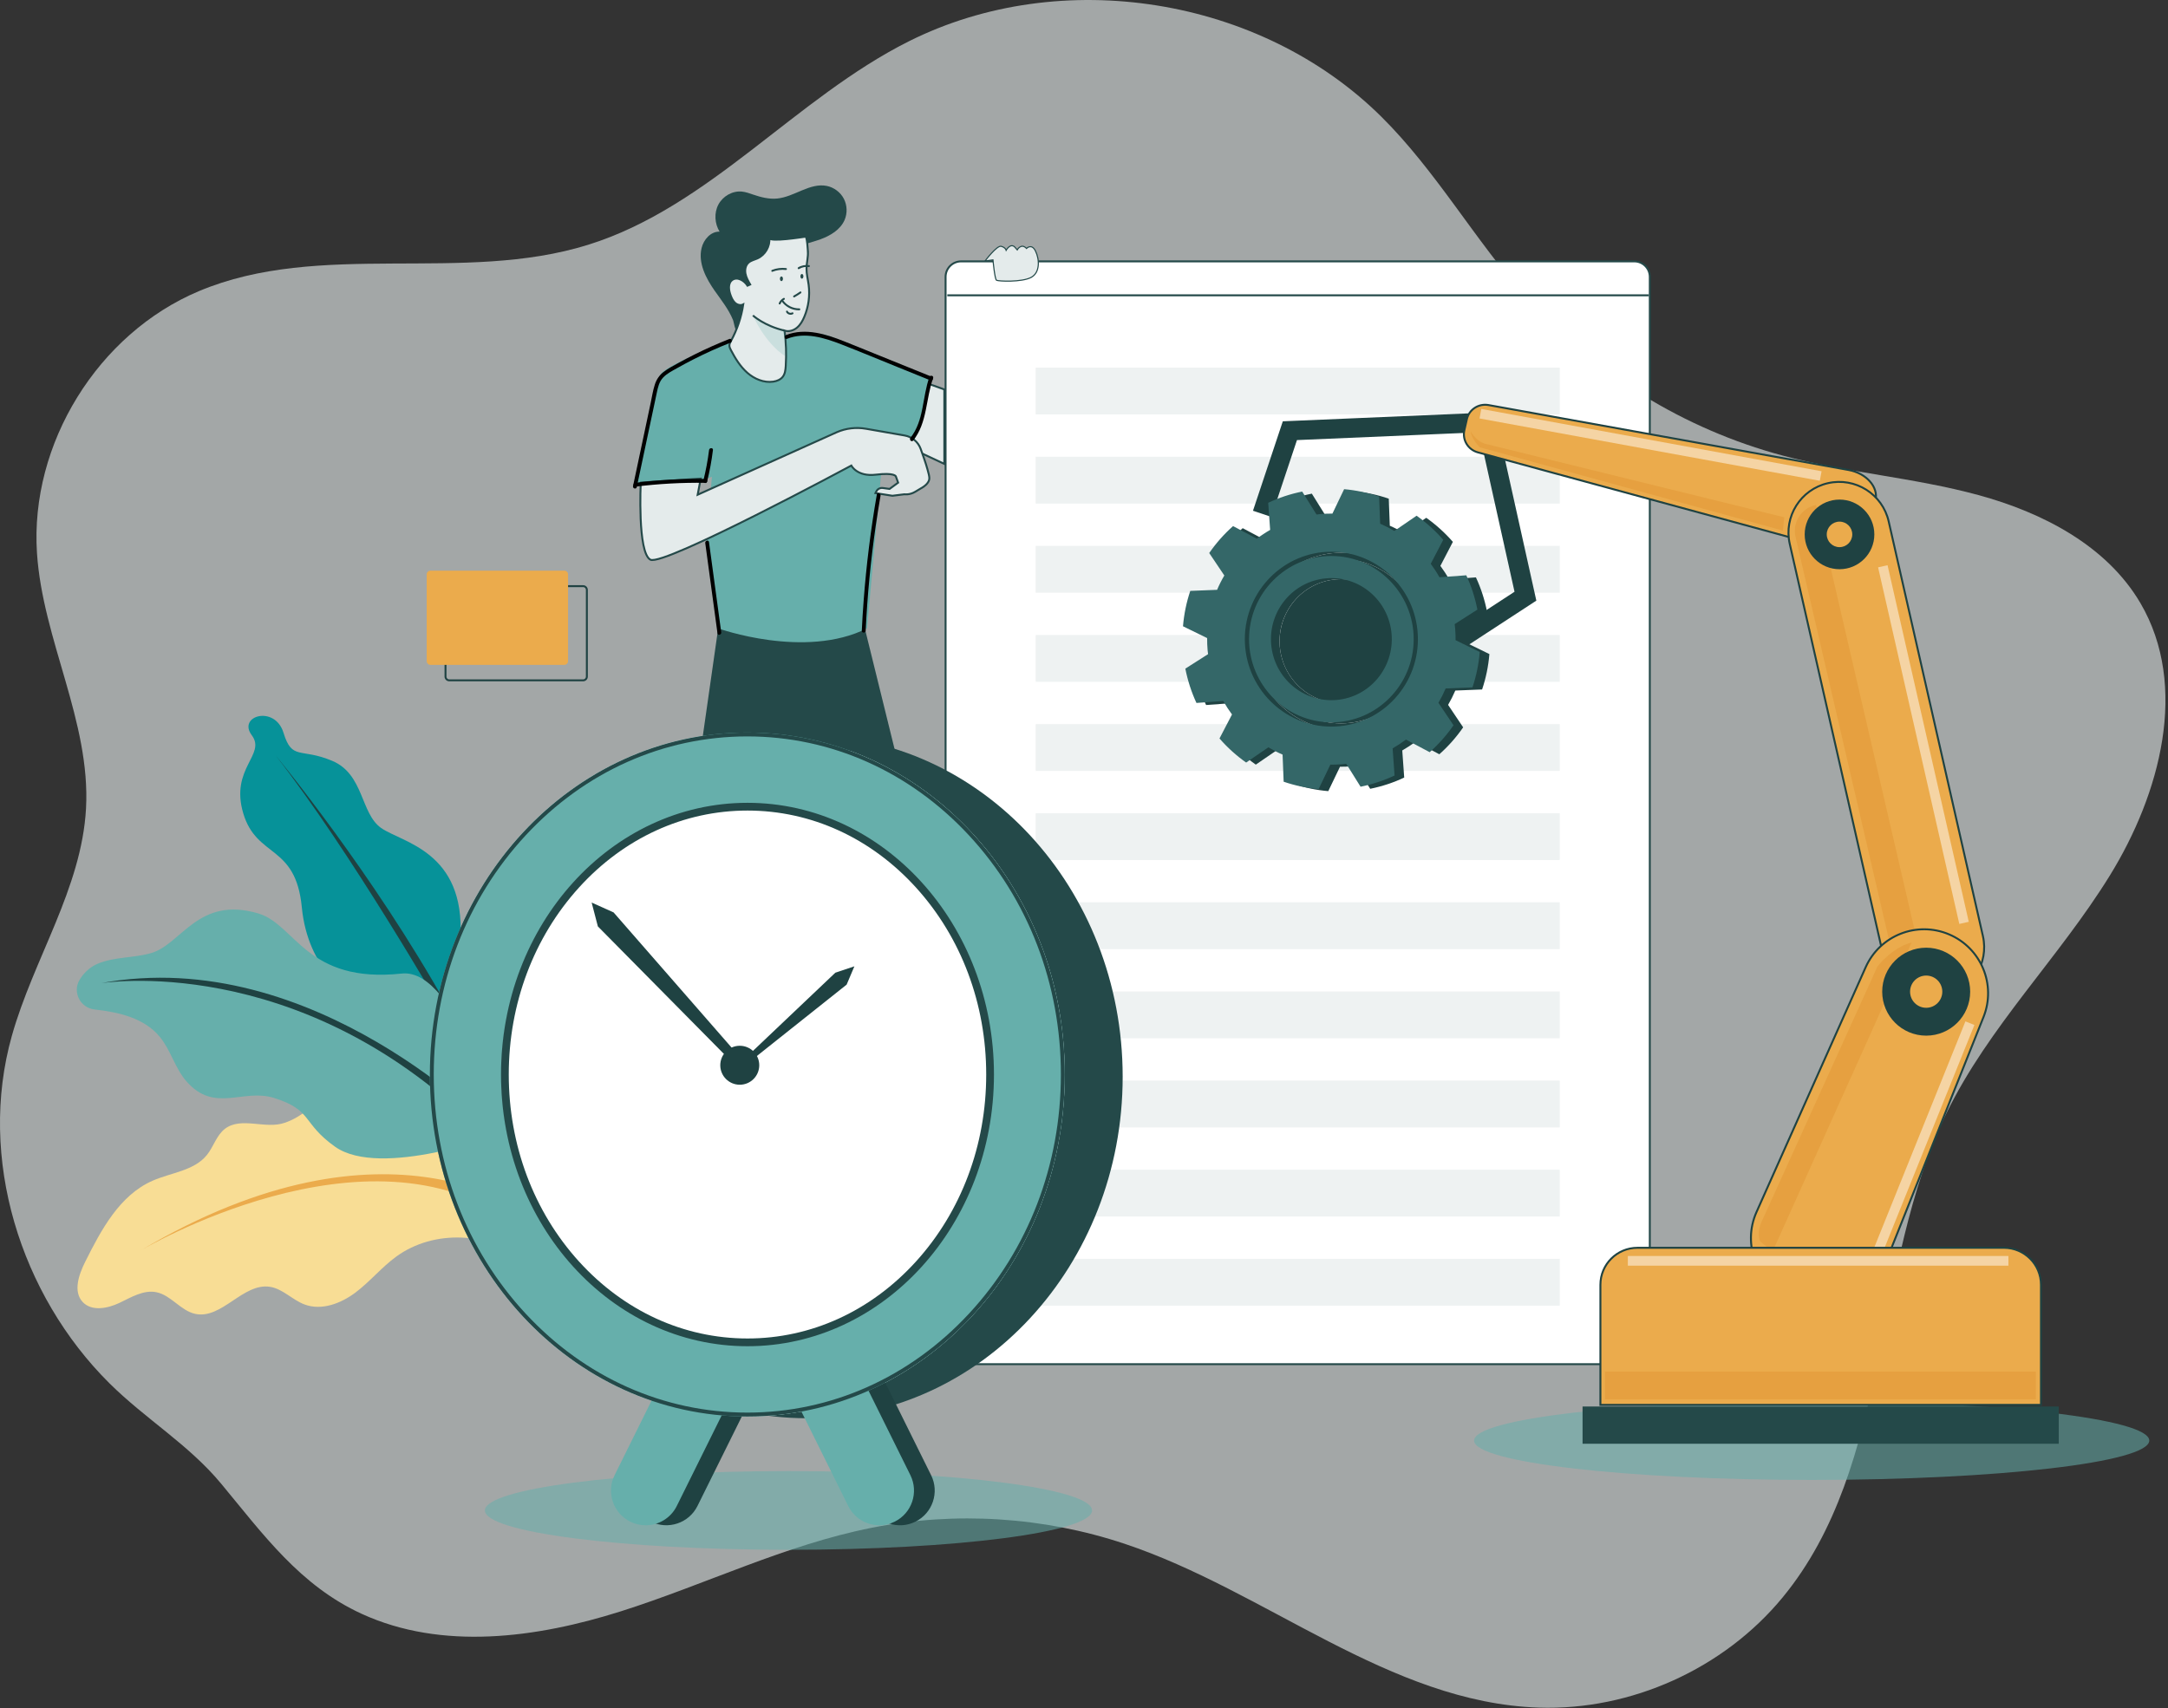
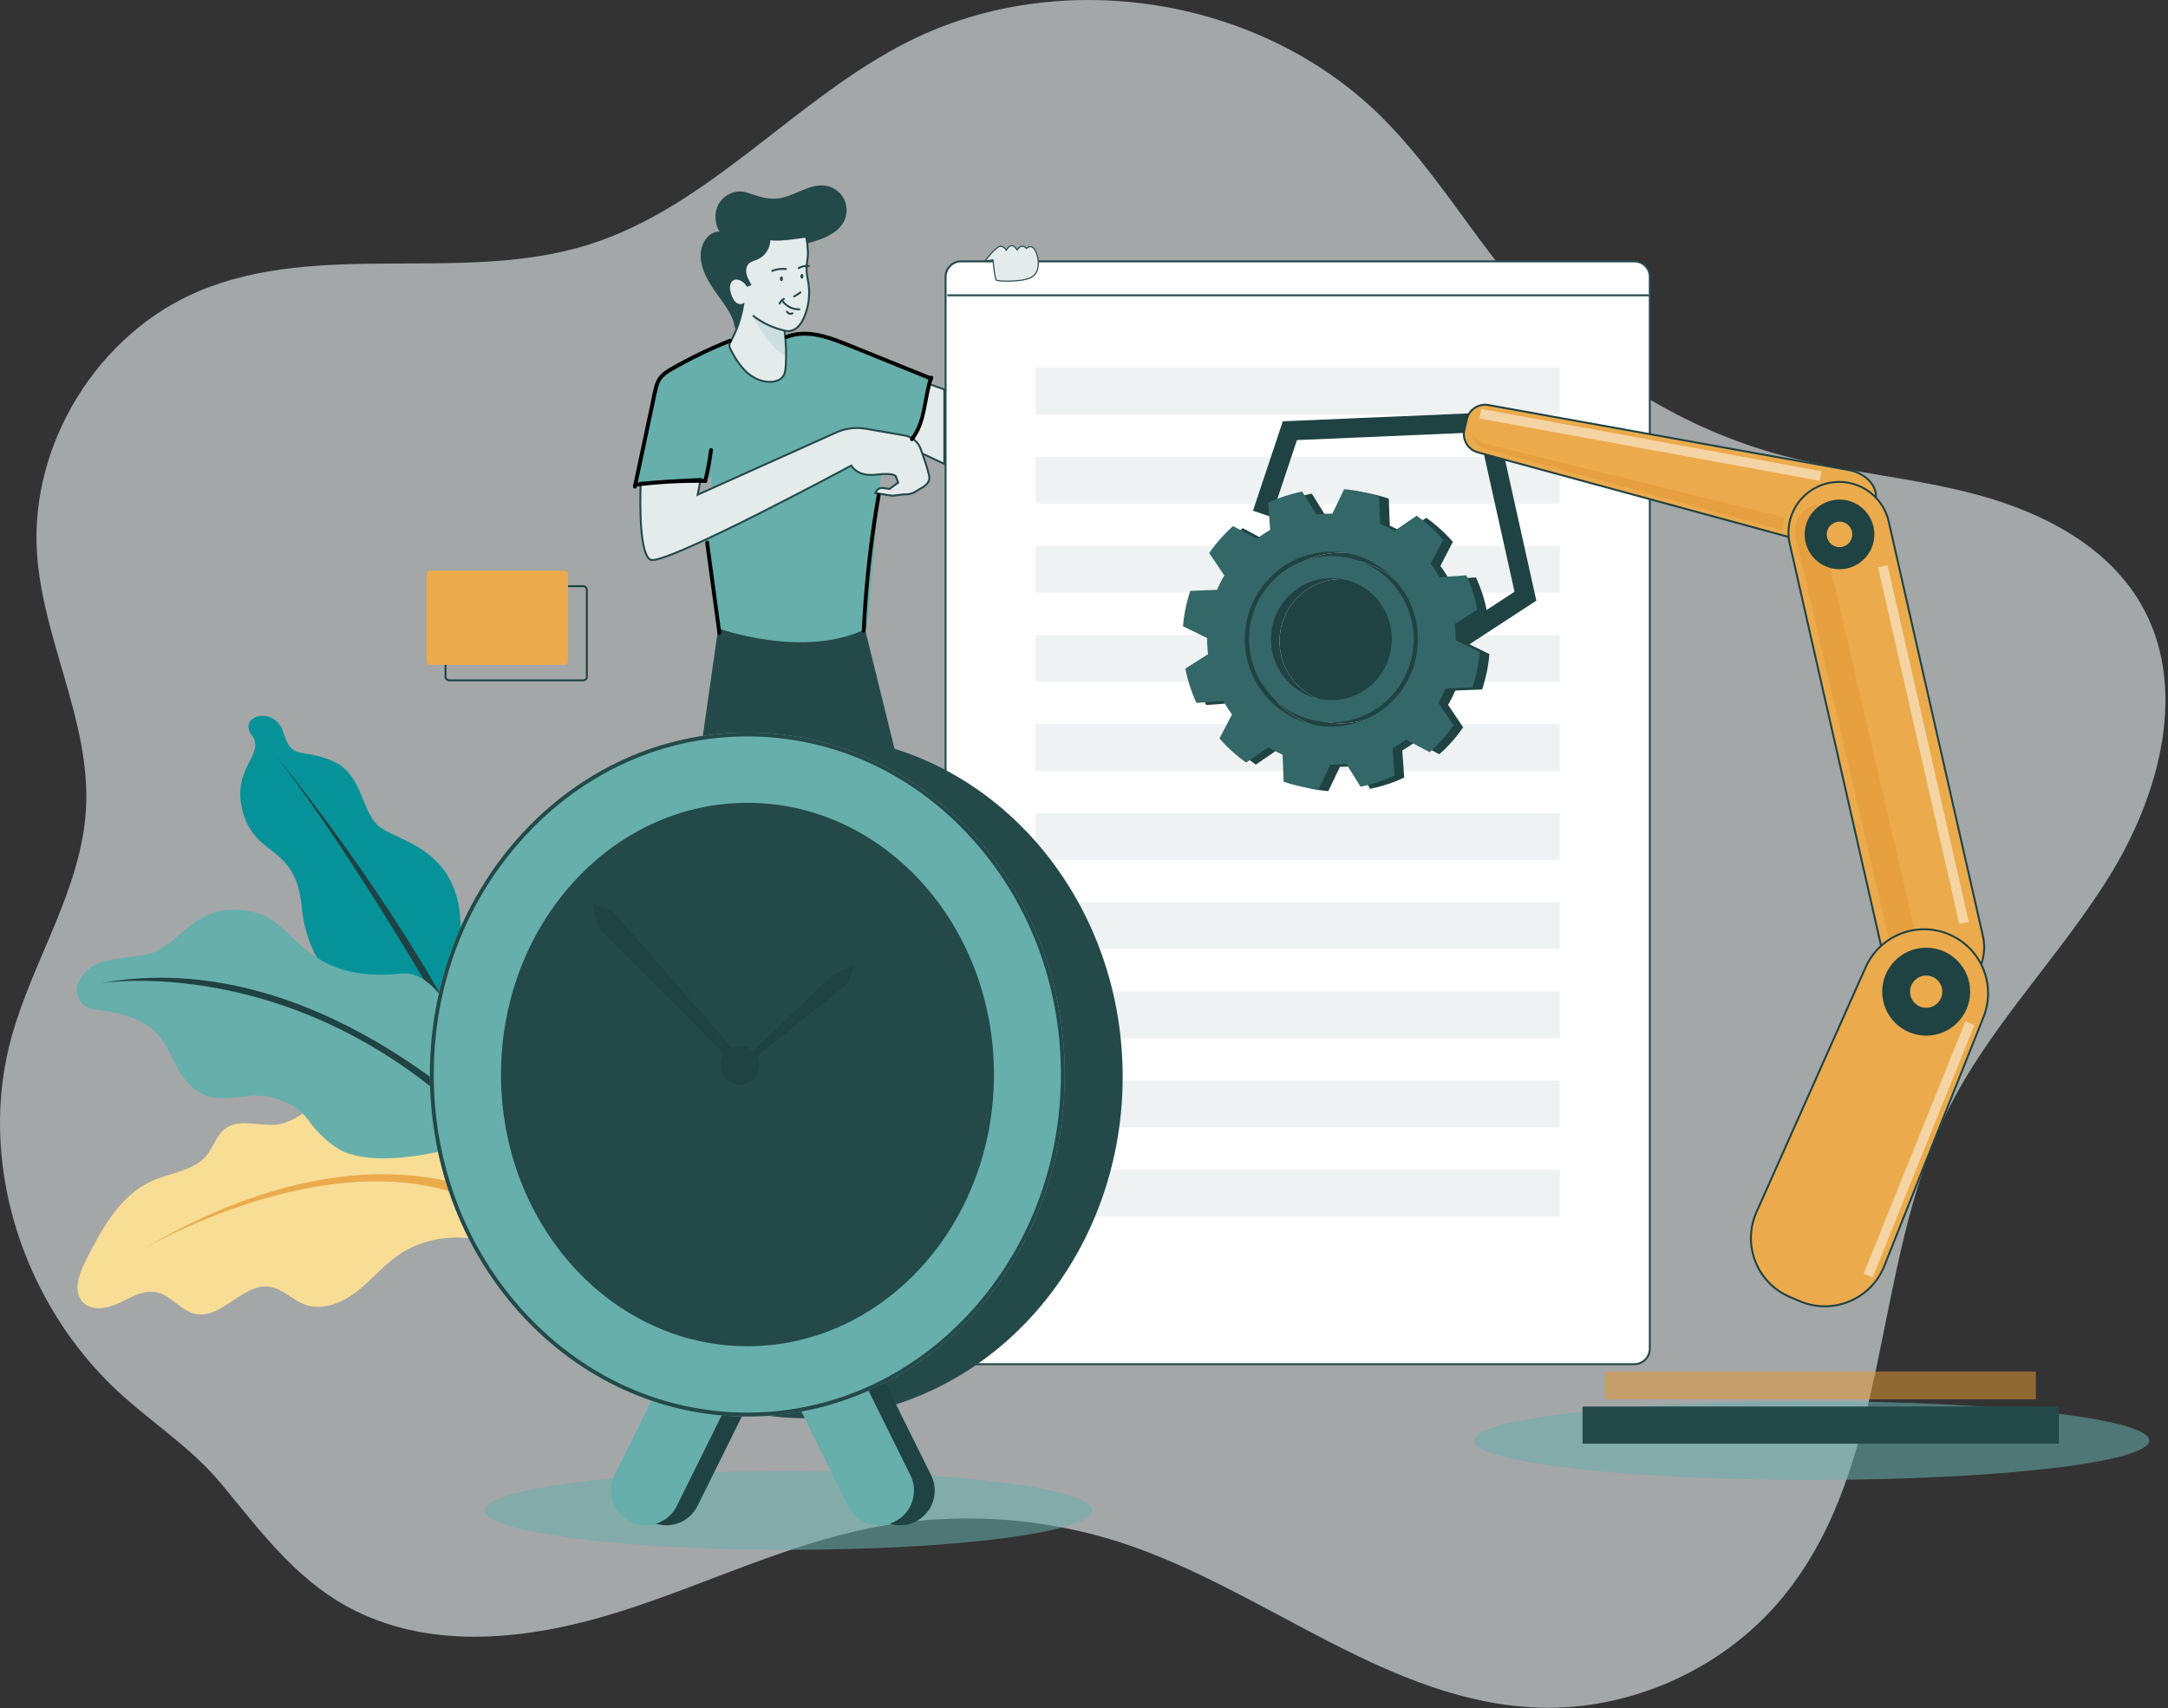
<svg xmlns="http://www.w3.org/2000/svg" width="835" height="658" viewBox="0 0 835 658" fill="none">
  <rect x="0" y="0" width="835" height="658" fill="#333333" stroke="none" />
  <g clip-path="url(#clip0_1183_742)">
    <path opacity="0.63" d="M4.549 399.089C12.89 369.383 31.45 342.266 33.129 311.457C34.949 277.969 16.433 246.502 14.24 213.037C11.487 170.97 37.709 128.537 76.561 112.178C123.231 92.528 178.211 109.388 226.552 94.288C273.311 79.682 306.292 37.809 350.097 15.884C408.717 -13.456 485.421 -1.207 531.986 44.926C553.18 65.918 568.011 92.468 587.869 114.729C613.949 143.98 648.721 165.382 686.58 175.498C711.362 182.123 737.226 183.98 761.971 190.716C786.723 197.453 811.393 210.209 824.374 232.328C843.113 264.28 832.028 305.817 812.565 337.335C793.101 368.854 765.947 395.493 749.699 428.78C720.665 488.266 728.654 564.224 686.602 615.347C663.976 642.852 628.206 659.018 592.614 657.832C535.03 655.9 487.741 612.9 433.082 594.698C401.906 584.314 368.023 582.173 335.788 588.543C302.412 595.138 271.491 610.491 239.055 620.756C206.618 631.021 170.266 635.892 139.337 621.718C115.517 610.804 101.343 591.042 85.155 571.542C72.622 556.443 55.986 546.626 42.148 532.884C7.832 498.814 -8.677 446.192 4.549 399.082V399.089Z" fill="#E4EBEB" />
    <path opacity="0.55" d="M303.682 597.032C368.26 597.032 420.61 590.246 420.61 581.874C420.61 573.502 368.26 566.715 303.682 566.715C239.104 566.715 186.754 573.502 186.754 581.874C186.754 590.246 239.104 597.032 303.682 597.032Z" fill="#66AFAB" />
    <path opacity="0.55" d="M697.762 570.116C769.575 570.116 827.79 563.329 827.79 554.958C827.79 546.586 769.575 539.799 697.762 539.799C625.95 539.799 567.734 546.586 567.734 554.958C567.734 563.329 625.95 570.116 697.762 570.116Z" fill="#66AFAB" />
    <path d="M629.443 100.689H370.163C366.863 100.689 364.188 103.365 364.188 106.665V519.546C364.188 522.846 366.863 525.522 370.163 525.522H629.443C632.743 525.522 635.418 522.846 635.418 519.546V106.665C635.418 103.365 632.743 100.689 629.443 100.689Z" fill="white" stroke="#244949" stroke-width="0.746" stroke-miterlimit="10" />
    <path opacity="0.63" d="M600.717 141.613H398.895V159.652H600.717V141.613Z" fill="#E4EBEB" />
    <path opacity="0.63" d="M600.717 175.945H398.895V193.984H600.717V175.945Z" fill="#E4EBEB" />
    <path opacity="0.63" d="M600.717 210.277H398.895V228.316H600.717V210.277Z" fill="#E4EBEB" />
    <path opacity="0.63" d="M600.717 244.615H398.895V262.654H600.717V244.615Z" fill="#E4EBEB" />
    <path opacity="0.63" d="M600.717 278.945H398.895V296.984H600.717V278.945Z" fill="#E4EBEB" />
    <path opacity="0.63" d="M600.717 313.277H398.895V331.316H600.717V313.277Z" fill="#E4EBEB" />
    <path opacity="0.63" d="M600.717 347.615H398.895V365.654H600.717V347.615Z" fill="#E4EBEB" />
    <path opacity="0.63" d="M600.717 381.945H398.895V399.984H600.717V381.945Z" fill="#E4EBEB" />
    <path opacity="0.63" d="M600.717 416.275H398.895V434.314H600.717V416.275Z" fill="#E4EBEB" />
    <path opacity="0.63" d="M600.717 450.615H398.895V468.654H600.717V450.615Z" fill="#E4EBEB" />
-     <path opacity="0.63" d="M600.717 484.945H398.895V502.984H600.717V484.945Z" fill="#E4EBEB" />
    <path d="M310.617 546.349C377.873 546.349 432.394 487.459 432.394 414.814C432.394 342.169 377.873 283.279 310.617 283.279C243.361 283.279 188.84 342.169 188.84 414.814C188.84 487.459 243.361 546.349 310.617 546.349Z" fill="#244949" />
-     <path d="M287.828 545.679C355.352 545.679 410.09 486.695 410.09 413.935C410.09 341.175 355.352 282.191 287.828 282.191C220.305 282.191 165.566 341.175 165.566 413.935C165.566 486.695 220.305 545.679 287.828 545.679Z" fill="white" />
    <path d="M277.324 237.051L269.879 289.174H344.695L331.931 237.409L277.324 237.051Z" fill="#244949" />
    <path d="M109.711 432.517C102.281 435.165 92.881 430.055 86.63 434.859C83.392 437.343 82.281 441.692 79.729 444.885C74.821 451.04 65.899 451.704 58.7 454.882C46.092 460.447 39.005 473.696 32.843 486.027C30.359 490.996 28.061 497.546 31.866 501.596C35.32 505.274 41.43 504.088 45.988 501.925C50.546 499.761 55.298 496.799 60.244 497.807C65.861 498.948 69.532 504.879 75.127 506.132C85.399 508.43 93.59 494.092 103.989 495.725C108.935 496.501 112.591 500.761 117.283 502.521C123.84 504.991 131.293 502.156 136.895 497.941C142.498 493.726 146.989 488.176 152.658 484.05C167.108 473.532 188.78 474.449 202.29 486.147C205.647 466.937 199.112 446.273 185.333 432.479C174.367 421.506 158.059 414.292 142.401 414.62C125.981 414.963 123.43 427.638 109.711 432.532V432.517Z" fill="#F8DD95" />
    <path d="M204.649 468.817C204.649 468.817 150.802 424.199 53.867 481.894C53.867 481.894 141.567 429.585 197.726 471.122L204.649 468.817V468.817Z" fill="#EBAB4C" />
    <path d="M135.032 383.333C135.032 383.333 118.59 373.933 116.24 349.502C113.89 325.07 98.859 330.71 93.689 313.321C88.519 295.932 102.618 290.769 96.979 283.25C91.339 275.73 105.908 271.5 109.198 282.31C112.488 293.119 115.778 287.95 127.99 293.119C140.209 298.289 138.799 313.321 146.782 318.961C154.764 324.6 179.203 327.89 177.323 361.251L176.853 395.083L135.032 383.333Z" fill="#069299" />
    <path d="M106.266 291.135C106.266 291.135 143.588 336.193 172.384 387.913L170.25 389.249C170.25 389.249 134.793 327.659 106.266 291.135Z" fill="#1F4242" />
    <path d="M99.559 351.905C76.292 344.998 69.973 363.73 58.231 367.154C51.413 369.138 43.915 368.526 37.403 371.361C34.613 372.577 32.136 374.905 30.584 377.575C27.861 382.283 30.957 388.258 36.358 388.87C45.907 389.944 55.598 392.197 61.558 399.448C65.788 404.588 67.407 411.518 71.786 416.546C82.648 428.982 93.539 419.195 105.542 422.969C120.537 427.684 116.136 432.533 129.004 441.724C146.535 454.242 192.884 436.86 192.884 436.86C192.884 436.86 176.532 372.696 154.719 375.046C118.053 379 113.801 356.143 99.552 351.913L99.559 351.905Z" fill="#66AFAB" />
    <path d="M190.326 435.769C190.326 435.769 120.941 363.504 38.754 378.768C38.754 378.768 114.279 366.212 183.56 434.181L190.326 435.769Z" fill="#1F4242" />
    <path d="M264.34 528.613L288.29 540.481L268.631 580.153C265.355 586.764 257.331 589.465 250.727 586.192C244.116 582.916 241.415 574.892 244.688 568.288L264.347 528.617L264.34 528.613Z" fill="#1F4242" />
    <path d="M352.569 586.203C345.958 589.479 337.937 586.768 334.665 580.164L315.006 540.493L338.956 528.624L358.615 568.296C361.89 574.907 359.179 582.927 352.575 586.2L352.569 586.203Z" fill="#1F4242" />
    <path d="M256.369 528.617L236.712 568.29C233.437 574.907 236.138 582.919 242.755 586.201C244.665 587.148 246.686 587.596 248.678 587.596C253.594 587.596 258.331 584.866 260.659 580.166L280.316 540.494L256.369 528.625V528.617Z" fill="#66AFAB" />
    <path d="M330.978 528.617L307.031 540.486L326.688 580.158C329.023 584.865 333.753 587.588 338.669 587.588C340.661 587.588 342.683 587.141 344.592 586.193C351.209 582.918 353.91 574.899 350.635 568.282L330.978 528.609V528.617Z" fill="#66AFAB" />
    <path d="M287.828 309.801C340.026 309.801 382.488 356.516 382.488 413.943C382.488 471.37 340.026 518.084 287.828 518.084C235.631 518.084 193.168 471.37 193.168 413.943C193.168 356.516 235.631 309.801 287.828 309.801M287.828 282.199C220.308 282.199 165.566 341.185 165.566 413.943C165.566 486.7 220.3 545.686 287.828 545.686C355.356 545.686 410.09 486.708 410.09 413.943C410.09 341.178 355.356 282.199 287.828 282.199Z" fill="#66AFAB" />
    <path d="M356.902 147.598L363.705 150.03V178.706L349.121 171.902L356.902 147.598Z" fill="#E4EBEB" stroke="#244949" stroke-width="0.746" stroke-miterlimit="10" />
    <path d="M275.323 112.109C271.907 107.238 268.833 101.374 270.206 95.585C270.989 92.281 273.749 89.132 277.144 89.237C275.234 86.119 274.98 81.993 276.704 78.771C278.427 75.548 282.127 73.429 285.767 73.802C287.267 73.959 288.699 74.496 290.124 74.981C293.093 75.988 296.211 76.786 299.33 76.48C305.977 75.831 311.96 70.281 318.494 71.639C321.247 72.213 323.709 74.071 325.007 76.57C326.305 79.069 326.41 82.15 325.298 84.731C323.679 88.476 319.845 90.781 316.01 92.176C312.176 93.571 308.08 94.317 304.462 96.205C300.038 98.51 296.532 102.516 294.824 107.208C293.951 109.603 293.533 112.147 292.675 114.549C291.676 117.339 290.087 119.883 288.52 122.397C287.752 123.628 285.648 128.283 284.298 127.887C282.948 127.492 282.746 124.329 282.313 123.27C280.657 119.181 277.845 115.69 275.338 112.109H275.323Z" fill="#244949" />
    <path d="M283.145 130.491C283.145 130.491 256.863 140.033 254.334 144.315C251.805 148.597 244.793 186.561 244.793 186.561C244.793 186.561 267.18 186.949 274.193 183.644L272.052 207.978L276.528 242.048C276.528 242.048 310.016 254.119 333.962 242.048L340.579 169.037L351.478 172.155L358.685 145.486C358.685 145.486 322.474 130.103 317.804 128.94C313.134 127.776 283.152 130.499 283.152 130.499L283.145 130.491Z" fill="#66AFAB" />
    <path d="M246.776 185.941C246.776 185.941 245.456 212.976 250.514 215.617C255.572 218.258 327.889 179.347 327.889 179.347C327.889 179.347 330.09 183.741 337.341 182.86C344.592 181.98 345.032 183.517 345.032 183.517L345.912 185.934L342.615 188.351L340.012 187.993C338.99 187.851 337.99 188.373 337.52 189.291L337.177 189.955L343.712 190.984L348.329 190.41C348.329 190.41 350.306 190.76 352.507 189.44L354.708 188.12C354.708 188.12 356.468 187.239 357.349 185.919C358.229 184.598 358.065 183.875 357.184 180.689C356.595 178.548 355.506 175.445 354.588 172.909C353.604 170.216 351.261 168.261 348.441 167.769L333.477 165.165C329.694 164.509 325.808 164.971 322.294 166.501L268.701 190.589L269.88 184.375L246.799 185.911L246.776 185.941Z" fill="#E4EBEB" stroke="#244949" stroke-width="0.746" stroke-miterlimit="10" />
    <path d="M311.154 96.743C311.326 98.981 310.654 101.197 310.632 103.435C310.61 105.554 311.169 107.628 311.445 109.731C311.99 113.887 311.408 118.191 309.774 122.055C309.11 123.629 308.245 125.166 306.932 126.248C305.619 127.337 303.776 127.896 302.157 127.359C302.747 131.88 302.911 136.453 302.627 141.004C302.538 142.466 302.366 144.017 301.464 145.174C300.598 146.27 299.203 146.822 297.823 147.024C294.242 147.546 290.587 146.017 287.857 143.63C285.126 141.242 283.202 138.087 281.516 134.886C281.202 134.29 280.889 133.656 280.926 132.984C280.956 132.402 281.255 131.873 281.538 131.358C283.918 126.979 285.522 122.19 286.26 117.266C285.283 117.803 284 117.46 283.164 116.729C282.321 115.99 281.836 114.938 281.434 113.901C280.635 111.842 280.262 109.06 282.083 107.807C284 106.486 286.648 108.09 287.909 110.052L288.931 109.597C288.17 108.277 287.394 106.926 287.111 105.427C286.827 103.927 287.126 102.234 288.252 101.205C289.199 100.332 290.55 100.078 291.728 99.548C294.69 98.228 296.622 94.908 296.309 91.686C296.473 93.364 309.148 91.305 310.386 91.148C310.923 92.581 311.035 95.139 311.162 96.743H311.154Z" fill="#E4EBEB" stroke="#244949" stroke-width="0.746" stroke-miterlimit="10" />
    <path d="M379.398 100.525C379.398 100.525 383.942 94.467 385.59 94.885C387.239 95.303 387.515 96.399 387.515 96.399C387.515 96.399 389.164 93.512 390.82 95.161L391.782 96.265C391.782 96.265 393.296 93.512 395.363 95.713C395.363 95.713 397.288 93.647 398.802 96.675C400.316 99.704 400.727 104.934 397.153 106.858C393.572 108.783 384.494 108.373 383.807 107.962C383.121 107.552 382.435 100.122 382.435 100.122L379.406 100.532L379.398 100.525Z" fill="#E4EBEB" stroke="#244949" stroke-width="0.425" stroke-miterlimit="10" />
    <path d="M486.121 197.936L496.796 165.918L569.263 162.822L572.911 163.949L587.517 229.671L560.833 247.09" stroke="#1F4242" stroke-width="7.46" stroke-miterlimit="10" />
    <path d="M705.154 211.269L569.174 174.26C565.429 173.238 563.153 169.485 563.989 165.785L564.966 161.473C565.802 157.773 569.472 155.356 573.292 156.042L711.98 181.056C718.769 182.279 723.521 187.553 722.357 192.708L719.537 205.211C718.374 210.366 711.816 213.089 705.162 211.276L705.154 211.269Z" fill="#EBAB4C" stroke="#1F4242" stroke-width="0.746" stroke-miterlimit="10" />
    <path d="M727.417 200.854C725.027 190.332 714.559 183.74 704.037 186.13C693.514 188.521 686.922 198.989 689.313 209.511L725.604 369.247C727.995 379.769 738.463 386.361 748.985 383.971C759.507 381.58 766.099 371.112 763.708 360.59L727.417 200.854Z" fill="#EBAB4C" stroke="#1F4242" stroke-width="0.746" stroke-miterlimit="10" />
    <path opacity="0.53" d="M740.953 373.58L735.314 374.887C732.799 375.47 730.276 373.903 729.692 371.381L691.542 206.791C690.275 201.326 693.681 195.865 699.146 194.598L699.451 194.528L740.953 373.58V373.58Z" fill="#E09736" />
    <path d="M693.256 501.283L689.436 499.671C676.717 494.307 670.891 479.544 676.508 466.937L718.56 372.605C724.021 360.348 738.284 354.716 750.645 359.938C763.007 365.152 768.922 379.304 763.954 391.762L725.722 487.705C720.612 500.529 705.968 506.654 693.248 501.29L693.256 501.283Z" fill="#EBAB4C" stroke="#1F4242" stroke-width="0.746" stroke-miterlimit="10" />
    <path opacity="0.49" d="M758.703 394.166L719.508 491.407" stroke="white" stroke-width="3.73" stroke-miterlimit="10" />
-     <path opacity="0.53" d="M677.919 478.239C677.919 478.239 676.121 474.949 679.112 469.264L723.096 372.322C723.096 372.322 728.482 365.138 736.263 363.049L682.708 482.133L677.919 478.246V478.239Z" fill="#E09736" />
-     <path d="M630.639 480.695H771.82C779.69 480.695 786.076 487.081 786.076 494.951V541.211H616.391V494.951C616.391 487.081 622.776 480.695 630.647 480.695H630.639Z" fill="#EBAB4C" stroke="#1F4242" stroke-width="0.746" stroke-miterlimit="10" />
    <path d="M792.931 541.836H609.52V556.182H792.931V541.836Z" fill="#244949" />
    <path d="M224.582 225.801H173.033C172.234 225.801 171.586 226.449 171.586 227.248V260.646C171.586 261.446 172.234 262.094 173.033 262.094H224.582C225.381 262.094 226.029 261.446 226.029 260.646V227.248C226.029 226.449 225.381 225.801 224.582 225.801Z" stroke="#1F4242" stroke-width="0.746" stroke-miterlimit="10" />
    <path d="M217.34 219.834H165.791C164.992 219.834 164.344 220.482 164.344 221.281V254.68C164.344 255.479 164.992 256.127 165.791 256.127H217.34C218.139 256.127 218.787 255.479 218.787 254.68V221.281C218.787 220.482 218.139 219.834 217.34 219.834Z" fill="#EBAB4C" />
    <path d="M514.432 223.205C501.415 224.347 491.791 235.947 492.918 249.099C494.052 262.251 505.533 271.986 518.55 270.837C531.568 269.696 541.191 258.103 540.065 244.944C538.938 231.799 527.465 222.056 514.44 223.205H514.432Z" fill="#1F4242" />
    <path d="M570.83 265.601C572.292 261.252 573.247 256.679 573.635 251.972L564.332 247.421C564.339 245.899 564.287 244.363 564.153 242.818C564.116 242.289 564.041 241.759 563.981 241.229L572.732 235.642C571.822 231.002 570.374 226.57 568.45 222.423L558.118 223.184C557.111 221.378 555.984 219.64 554.761 217.991L559.572 208.748C556.536 205.257 553.082 202.139 549.315 199.468L540.751 205.339C538.998 204.295 537.17 203.355 535.283 202.534L534.88 192.098C530.575 190.621 526.047 189.658 521.4 189.248L516.894 198.655C515.387 198.64 513.88 198.7 512.343 198.834C511.813 198.879 511.291 198.946 510.769 199.013L505.249 190.166C500.653 191.091 496.267 192.553 492.156 194.492L492.91 204.936C491.119 205.958 489.404 207.092 487.777 208.331L478.624 203.467C475.163 206.54 472.082 210.024 469.448 213.844L475.26 222.497C474.215 224.273 473.283 226.115 472.477 228.018L462.145 228.428C460.683 232.777 459.735 237.343 459.34 242.057L468.642 246.608C468.635 248.13 468.68 249.667 468.814 251.211C468.859 251.74 468.926 252.263 469.001 252.8L460.243 258.38C461.16 263.02 462.6 267.451 464.525 271.599L474.857 270.846C475.871 272.651 476.99 274.382 478.214 276.038L473.402 285.281C476.438 288.787 479.9 291.898 483.667 294.561L492.231 288.69C493.992 289.742 495.819 290.689 497.699 291.502L498.109 301.939C502.414 303.416 506.927 304.378 511.582 304.774L516.096 295.374C517.595 295.381 519.117 295.329 520.646 295.202C521.168 295.158 521.691 295.083 522.205 295.016L527.733 303.871C532.336 302.938 536.715 301.484 540.825 299.544L540.079 289.1C541.862 288.071 543.578 286.944 545.212 285.706L554.358 290.57C557.812 287.496 560.893 284.012 563.534 280.2L557.73 271.547C558.759 269.771 559.692 267.921 560.512 266.019L570.837 265.609L570.83 265.601ZM516.491 281.096C497.893 281.096 482.764 265.81 482.764 247.018C482.764 228.227 497.893 212.941 516.491 212.941C535.089 212.941 550.21 228.227 550.21 247.018C550.21 265.81 535.081 281.096 516.491 281.096Z" fill="#1F4242" />
    <path d="M485.172 247.018C485.172 264.467 499.219 278.664 516.489 278.664C533.759 278.664 547.799 264.467 547.799 247.018C547.799 229.569 533.751 215.373 516.489 215.373C499.227 215.373 485.172 229.569 485.172 247.018ZM540.055 244.937C541.189 258.096 531.558 269.689 518.54 270.831C505.523 271.98 494.049 262.237 492.908 249.092C491.781 235.94 501.412 224.34 514.423 223.199C527.44 222.05 538.921 231.785 540.048 244.937H540.055Z" fill="#1F4242" />
    <path d="M482.766 247.019C482.766 265.81 497.894 281.096 516.492 281.096C535.09 281.096 550.211 265.81 550.211 247.019C550.211 228.227 535.083 212.941 516.492 212.941C497.902 212.941 482.766 228.227 482.766 247.019ZM547.802 247.019C547.802 264.468 533.755 278.664 516.492 278.664C499.23 278.664 485.175 264.468 485.175 247.019C485.175 229.57 499.222 215.373 516.492 215.373C533.762 215.373 547.802 229.57 547.802 247.019Z" fill="#1F4242" />
    <path d="M510.718 222.406C497.7 223.548 488.076 235.148 489.203 248.3C490.337 261.452 501.818 271.187 514.835 270.039C527.853 268.897 537.477 257.304 536.35 244.145C535.224 231 523.75 221.258 510.725 222.406H510.718Z" stroke="#346768" stroke-width="0.783" stroke-miterlimit="10" />
    <path d="M567.115 264.802C568.577 260.453 569.532 255.88 569.92 251.173L560.617 246.622C560.624 245.1 560.572 243.564 560.438 242.019C560.401 241.49 560.326 240.96 560.266 240.431L569.017 234.843C568.107 230.203 566.66 225.772 564.735 221.624L554.403 222.385C553.396 220.579 552.269 218.841 551.046 217.193L555.858 207.95C552.821 204.458 549.367 201.34 545.6 198.669L537.036 204.54C535.283 203.496 533.455 202.556 531.568 201.735L531.165 191.299C526.861 189.822 522.332 188.86 517.685 188.449L513.179 197.856C511.672 197.841 510.165 197.901 508.628 198.035C508.099 198.08 507.576 198.147 507.054 198.214L501.534 189.367C496.938 190.292 492.552 191.754 488.442 193.694L489.195 204.138C487.405 205.16 485.689 206.294 484.063 207.532L474.909 202.668C471.448 205.742 468.367 209.225 465.733 213.045L471.545 221.698C470.5 223.474 469.568 225.317 468.762 227.219L458.43 227.629C456.968 231.978 456.02 236.544 455.625 241.259L464.928 245.809C464.92 247.331 464.965 248.868 465.099 250.412C465.144 250.942 465.211 251.464 465.286 252.001L456.528 257.581C457.445 262.221 458.885 266.652 460.81 270.8L471.142 270.047C472.156 271.852 473.275 273.583 474.499 275.239L469.687 284.482C472.723 287.988 476.185 291.099 479.952 293.762L488.516 287.891C490.277 288.943 492.104 289.89 493.984 290.703L494.395 301.14C498.699 302.617 503.212 303.579 507.867 303.975L512.381 294.575C513.88 294.583 515.402 294.53 516.931 294.404C517.453 294.359 517.976 294.284 518.49 294.217L524.018 303.072C528.621 302.14 533 300.685 537.111 298.745L536.365 288.301C538.148 287.272 539.863 286.145 541.497 284.907L550.643 289.771C554.097 286.697 557.178 283.214 559.819 279.402L554.015 270.748C555.044 268.972 555.977 267.122 556.798 265.22L567.122 264.81L567.115 264.802ZM512.776 280.297C494.178 280.297 479.049 265.011 479.049 246.219C479.049 227.428 494.178 212.142 512.776 212.142C531.374 212.142 546.495 227.428 546.495 246.219C546.495 265.011 531.366 280.297 512.776 280.297Z" fill="#346768" />
    <path d="M481.457 246.227C481.457 263.676 495.504 277.873 512.774 277.873C530.044 277.873 544.084 263.676 544.084 246.227C544.084 228.778 530.037 214.582 512.774 214.582C495.512 214.582 481.457 228.778 481.457 246.227ZM536.34 244.146C537.474 257.305 527.843 268.898 514.826 270.04C501.808 271.189 490.334 261.446 489.193 248.301C488.067 235.149 497.697 223.549 510.708 222.408C523.725 221.259 535.206 230.994 536.333 244.146H536.34Z" fill="#346768" />
    <path d="M479.051 246.226C479.051 265.017 494.18 280.303 512.777 280.303C531.375 280.303 546.497 265.017 546.497 246.226C546.497 227.434 531.368 212.148 512.777 212.148C494.187 212.148 479.051 227.434 479.051 246.226ZM544.087 246.226C544.087 263.675 530.04 277.871 512.777 277.871C495.515 277.871 481.46 263.675 481.46 246.226C481.46 228.777 495.508 214.58 512.777 214.58C530.047 214.58 544.087 228.777 544.087 246.226Z" stroke="#346768" stroke-width="0.783" stroke-miterlimit="10" />
    <path d="M364.859 113.766H635.046" stroke="#244949" stroke-width="0.746" stroke-miterlimit="10" />
    <path d="M741.867 398.969C751.224 398.969 758.809 391.384 758.809 382.028C758.809 372.671 751.224 365.086 741.867 365.086C732.511 365.086 724.926 372.671 724.926 382.028C724.926 391.384 732.511 398.969 741.867 398.969Z" fill="#1F4242" />
    <path d="M741.867 388.236C745.295 388.236 748.074 385.457 748.074 382.029C748.074 378.601 745.295 375.822 741.867 375.822C738.439 375.822 735.66 378.601 735.66 382.029C735.66 385.457 738.439 388.236 741.867 388.236Z" fill="#EBAB4C" />
    <path d="M708.483 219.281C715.891 219.281 721.896 213.276 721.896 205.868C721.896 198.46 715.891 192.455 708.483 192.455C701.076 192.455 695.07 198.46 695.07 205.868C695.07 213.276 701.076 219.281 708.483 219.281Z" fill="#1F4242" />
    <path d="M708.483 210.783C711.198 210.783 713.399 208.582 713.399 205.867C713.399 203.152 711.198 200.951 708.483 200.951C705.767 200.951 703.566 203.152 703.566 205.867C703.566 208.582 705.767 210.783 708.483 210.783Z" fill="#EBAB4C" />
    <path d="M287.893 312.254C312.399 312.254 335.451 322.795 352.81 341.929C370.244 361.146 379.838 386.719 379.838 413.941C379.838 441.162 370.237 466.728 352.81 485.952C335.451 505.087 312.399 515.628 287.893 515.628C263.387 515.628 240.336 505.087 222.976 485.952C205.542 466.735 195.949 441.162 195.949 413.941C195.949 386.719 205.55 361.154 222.976 341.929C240.336 322.795 263.387 312.254 287.893 312.254M287.893 309.27C235.464 309.27 192.965 356.133 192.965 413.941C192.965 471.748 235.464 518.612 287.893 518.612C340.322 518.612 382.822 471.748 382.822 413.941C382.822 356.133 340.322 309.27 287.893 309.27V309.27Z" fill="#244949" />
    <path d="M287.828 283.691C320.063 283.691 350.38 297.224 373.186 321.797C396.021 346.4 408.598 379.127 408.598 413.935C408.598 448.744 396.021 481.471 373.186 506.074C350.38 530.647 320.063 544.18 287.828 544.18C255.594 544.18 225.276 530.647 202.471 506.074C179.636 481.471 167.058 448.744 167.058 413.935C167.058 379.127 179.636 346.4 202.471 321.797C225.276 297.224 255.594 283.691 287.828 283.691M287.828 282.199C220.308 282.199 165.566 341.185 165.566 413.943C165.566 486.7 220.3 545.686 287.828 545.686C355.356 545.686 410.09 486.708 410.09 413.943C410.09 341.178 355.356 282.199 287.828 282.199V282.199Z" fill="#244949" />
    <path d="M284.919 417.875C289.064 417.875 292.424 414.515 292.424 410.37C292.424 406.225 289.064 402.865 284.919 402.865C280.774 402.865 277.414 406.225 277.414 410.37C277.414 414.515 280.774 417.875 284.919 417.875Z" fill="#1F4242" />
    <path d="M287.445 407.264L321.731 374.716L329.065 372.262L326.081 379.311L288.437 409.248L287.445 407.264Z" fill="#1F4242" />
    <path d="M227.871 347.697L230.266 356.881L280.755 407.967L283.351 405.371L236.323 351.494L227.871 347.697Z" fill="#1F4242" />
    <path opacity="0.49" d="M725.164 218.152L756.444 355.521" stroke="white" stroke-width="3.73" stroke-miterlimit="10" />
    <path d="M245.248 187.664L251.418 158.57C251.932 156.145 252.447 153.721 252.962 151.296C253.402 149.215 253.872 147.051 255.386 145.455C256.901 143.858 258.803 142.941 260.616 141.911C262.652 140.763 264.711 139.651 266.8 138.584C271.537 136.167 276.386 133.974 281.325 132.012C282.205 131.661 281.824 130.222 280.929 130.572C276.409 132.363 271.962 134.339 267.613 136.51C265.465 137.577 263.346 138.696 261.242 139.852C259.325 140.912 257.318 141.941 255.58 143.284C253.932 144.56 252.835 146.178 252.201 148.155C251.462 150.453 251.097 152.9 250.597 155.257L247.434 170.17L243.808 187.268C243.607 188.208 245.047 188.604 245.248 187.664V187.664Z" fill="black" />
    <path d="M244.687 187.479C253.632 186.367 262.643 185.875 271.655 186.002C272.617 186.016 272.617 184.524 271.655 184.51C262.643 184.383 253.632 184.883 244.687 185.987C243.747 186.106 243.732 187.598 244.687 187.479Z" fill="black" />
    <path d="M272.336 185.546C273.336 181.532 274.082 177.459 274.589 173.356C274.708 172.409 273.216 172.416 273.097 173.356C272.604 177.332 271.866 181.271 270.896 185.15C270.665 186.083 272.105 186.478 272.336 185.546Z" fill="black" />
    <path d="M303.117 130.529C310.025 127.776 317.485 130.118 324.072 132.677C331.405 135.527 338.671 138.57 345.967 141.517L358.41 146.553C359.298 146.911 359.686 145.471 358.806 145.113C351.256 142.062 343.707 139.011 336.164 135.952C332.479 134.46 328.794 132.938 325.094 131.483C321.625 130.111 318.074 128.85 314.381 128.208C310.465 127.53 306.444 127.604 302.714 129.089C301.834 129.439 302.214 130.887 303.109 130.529H303.117Z" fill="black" />
    <path d="M351.717 169.699C357.208 162.836 356.544 153.571 359.394 145.648C359.722 144.746 358.274 144.35 357.954 145.253C355.216 152.855 355.917 162.083 350.658 168.648C350.061 169.394 351.113 170.453 351.71 169.699H351.717Z" fill="black" />
    <path d="M271.625 209.202L276.34 243.995C276.467 244.943 277.906 244.54 277.78 243.6L273.065 208.806C272.938 207.859 271.498 208.262 271.625 209.202Z" fill="black" />
    <path d="M337.7 190.551C335.365 204.016 333.672 217.601 332.643 231.23C332.344 235.139 332.105 239.056 331.919 242.972C331.874 243.934 333.366 243.927 333.411 242.972C334.067 229.387 335.358 215.84 337.313 202.382C337.872 198.563 338.476 194.751 339.14 190.946C339.304 190.006 337.865 189.603 337.7 190.551V190.551Z" fill="black" />
    <path opacity="0.2" d="M302.167 127.358C302.167 127.358 295.826 126.634 289.992 121.531C289.992 121.531 294.364 131.923 302.391 137.205L302.174 127.35L302.167 127.358Z" fill="#66AFAB" />
    <path opacity="0.53" d="M784.119 528.361H618.164V539.074H784.119V528.361Z" fill="#E09736" />
    <path opacity="0.49" d="M570.176 159.369L701.241 183.375" stroke="white" stroke-width="3.73" stroke-miterlimit="10" />
    <path opacity="0.53" d="M566.402 166.111C566.402 166.111 568.29 169.886 572.065 170.968L687.217 199.286L686.68 204.411L569.916 172.318C569.916 172.318 566.678 169.08 566.41 166.119L566.402 166.111Z" fill="#E09736" />
-     <path opacity="0.49" d="M626.961 485.713H773.535" stroke="white" stroke-width="3.73" stroke-miterlimit="10" />
    <path d="M289.984 121.531C289.984 121.531 294.341 125.537 302.159 127.358Z" fill="#E4EBEB" />
    <path d="M289.984 121.531C289.984 121.531 294.341 125.537 302.159 127.358" stroke="#244949" stroke-width="0.746" stroke-miterlimit="10" />
    <path d="M307.77 103.634C308.866 102.977 310.187 102.686 311.455 102.873C311.656 102.903 311.858 102.821 311.918 102.612C311.962 102.44 311.858 102.179 311.656 102.149C310.179 101.94 308.68 102.217 307.397 102.992C306.986 103.239 307.359 103.888 307.77 103.634Z" fill="#244949" />
    <path d="M297.519 104.687C299.175 104.045 300.943 103.814 302.711 104.008C302.912 104.03 303.084 103.821 303.084 103.635C303.084 103.418 302.912 103.284 302.711 103.262C300.89 103.06 299.033 103.306 297.325 103.97C296.884 104.142 297.071 104.866 297.526 104.687H297.519Z" fill="#244949" />
    <path d="M306.032 114.518C306.875 114.048 307.695 113.533 308.486 112.974C308.65 112.854 308.725 112.645 308.621 112.466C308.524 112.302 308.277 112.213 308.113 112.332C307.322 112.892 306.502 113.406 305.659 113.876C305.48 113.973 305.428 114.212 305.525 114.384C305.622 114.555 305.86 114.615 306.032 114.518Z" fill="#244949" />
    <path d="M307.86 118.799C305.428 118.859 303.026 117.673 301.623 115.674C301.347 115.286 300.706 115.659 300.982 116.047C302.533 118.262 305.152 119.605 307.867 119.545C308.345 119.53 308.345 118.784 307.867 118.799H307.86Z" fill="#244949" />
    <path d="M300.603 117.1C300.685 116.914 300.775 116.742 300.886 116.571C300.939 116.489 300.991 116.407 301.058 116.332C300.998 116.407 301.058 116.332 301.065 116.317C301.08 116.302 301.095 116.28 301.11 116.265C301.14 116.228 301.177 116.19 301.215 116.146C301.349 116.004 301.491 115.869 301.647 115.743C301.722 115.683 301.58 115.787 301.662 115.735C301.685 115.72 301.7 115.705 301.722 115.69C301.767 115.661 301.804 115.631 301.849 115.601C301.931 115.541 302.02 115.489 302.11 115.444C302.281 115.347 302.349 115.101 302.244 114.937C302.14 114.773 301.916 114.706 301.737 114.803C300.961 115.228 300.327 115.914 299.969 116.727C299.924 116.824 299.902 116.914 299.932 117.018C299.954 117.108 300.021 117.197 300.103 117.242C300.267 117.324 300.528 117.302 300.61 117.108L300.603 117.1Z" fill="#244949" />
    <path d="M302.771 120.225C303.226 121.172 304.532 121.538 305.427 121.008C305.599 120.911 305.673 120.665 305.561 120.501C305.449 120.337 305.233 120.262 305.054 120.366C305.009 120.389 304.965 120.411 304.92 120.434C304.883 120.456 304.987 120.411 304.92 120.434C304.897 120.441 304.868 120.448 304.845 120.456C304.8 120.471 304.756 120.478 304.711 120.486C304.689 120.486 304.651 120.501 304.629 120.501C304.674 120.501 304.689 120.501 304.629 120.501C304.532 120.501 304.442 120.501 304.345 120.501C304.248 120.501 304.427 120.516 304.338 120.501C304.316 120.501 304.293 120.493 304.271 120.486C304.219 120.478 304.174 120.463 304.122 120.448C304.077 120.434 304.04 120.419 303.995 120.404C304.084 120.434 304.002 120.404 303.987 120.404C303.965 120.396 303.95 120.381 303.928 120.374C303.883 120.352 303.838 120.329 303.801 120.299C303.778 120.284 303.764 120.277 303.741 120.262C303.704 120.232 303.704 120.232 303.741 120.262C303.667 120.195 303.599 120.128 303.532 120.053C303.562 120.09 303.562 120.09 303.532 120.053C303.517 120.031 303.51 120.016 303.495 119.993C303.465 119.949 303.443 119.896 303.413 119.852C303.331 119.673 303.062 119.613 302.906 119.717C302.727 119.837 302.682 120.038 302.771 120.225V120.225Z" fill="#244949" />
    <path d="M300.969 108.298C301.29 108.298 301.55 107.893 301.55 107.395C301.55 106.896 301.29 106.492 300.969 106.492C300.647 106.492 300.387 106.896 300.387 107.395C300.387 107.893 300.647 108.298 300.969 108.298Z" fill="#244949" />
    <path d="M308.851 107.356C309.173 107.356 309.433 106.952 309.433 106.453C309.433 105.955 309.173 105.551 308.851 105.551C308.53 105.551 308.27 105.955 308.27 106.453C308.27 106.952 308.53 107.356 308.851 107.356Z" fill="#244949" />
  </g>
  <defs>
    <clipPath id="clip0_1183_742">
      <rect width="834.021" height="657.89" fill="white" />
    </clipPath>
  </defs>
</svg>